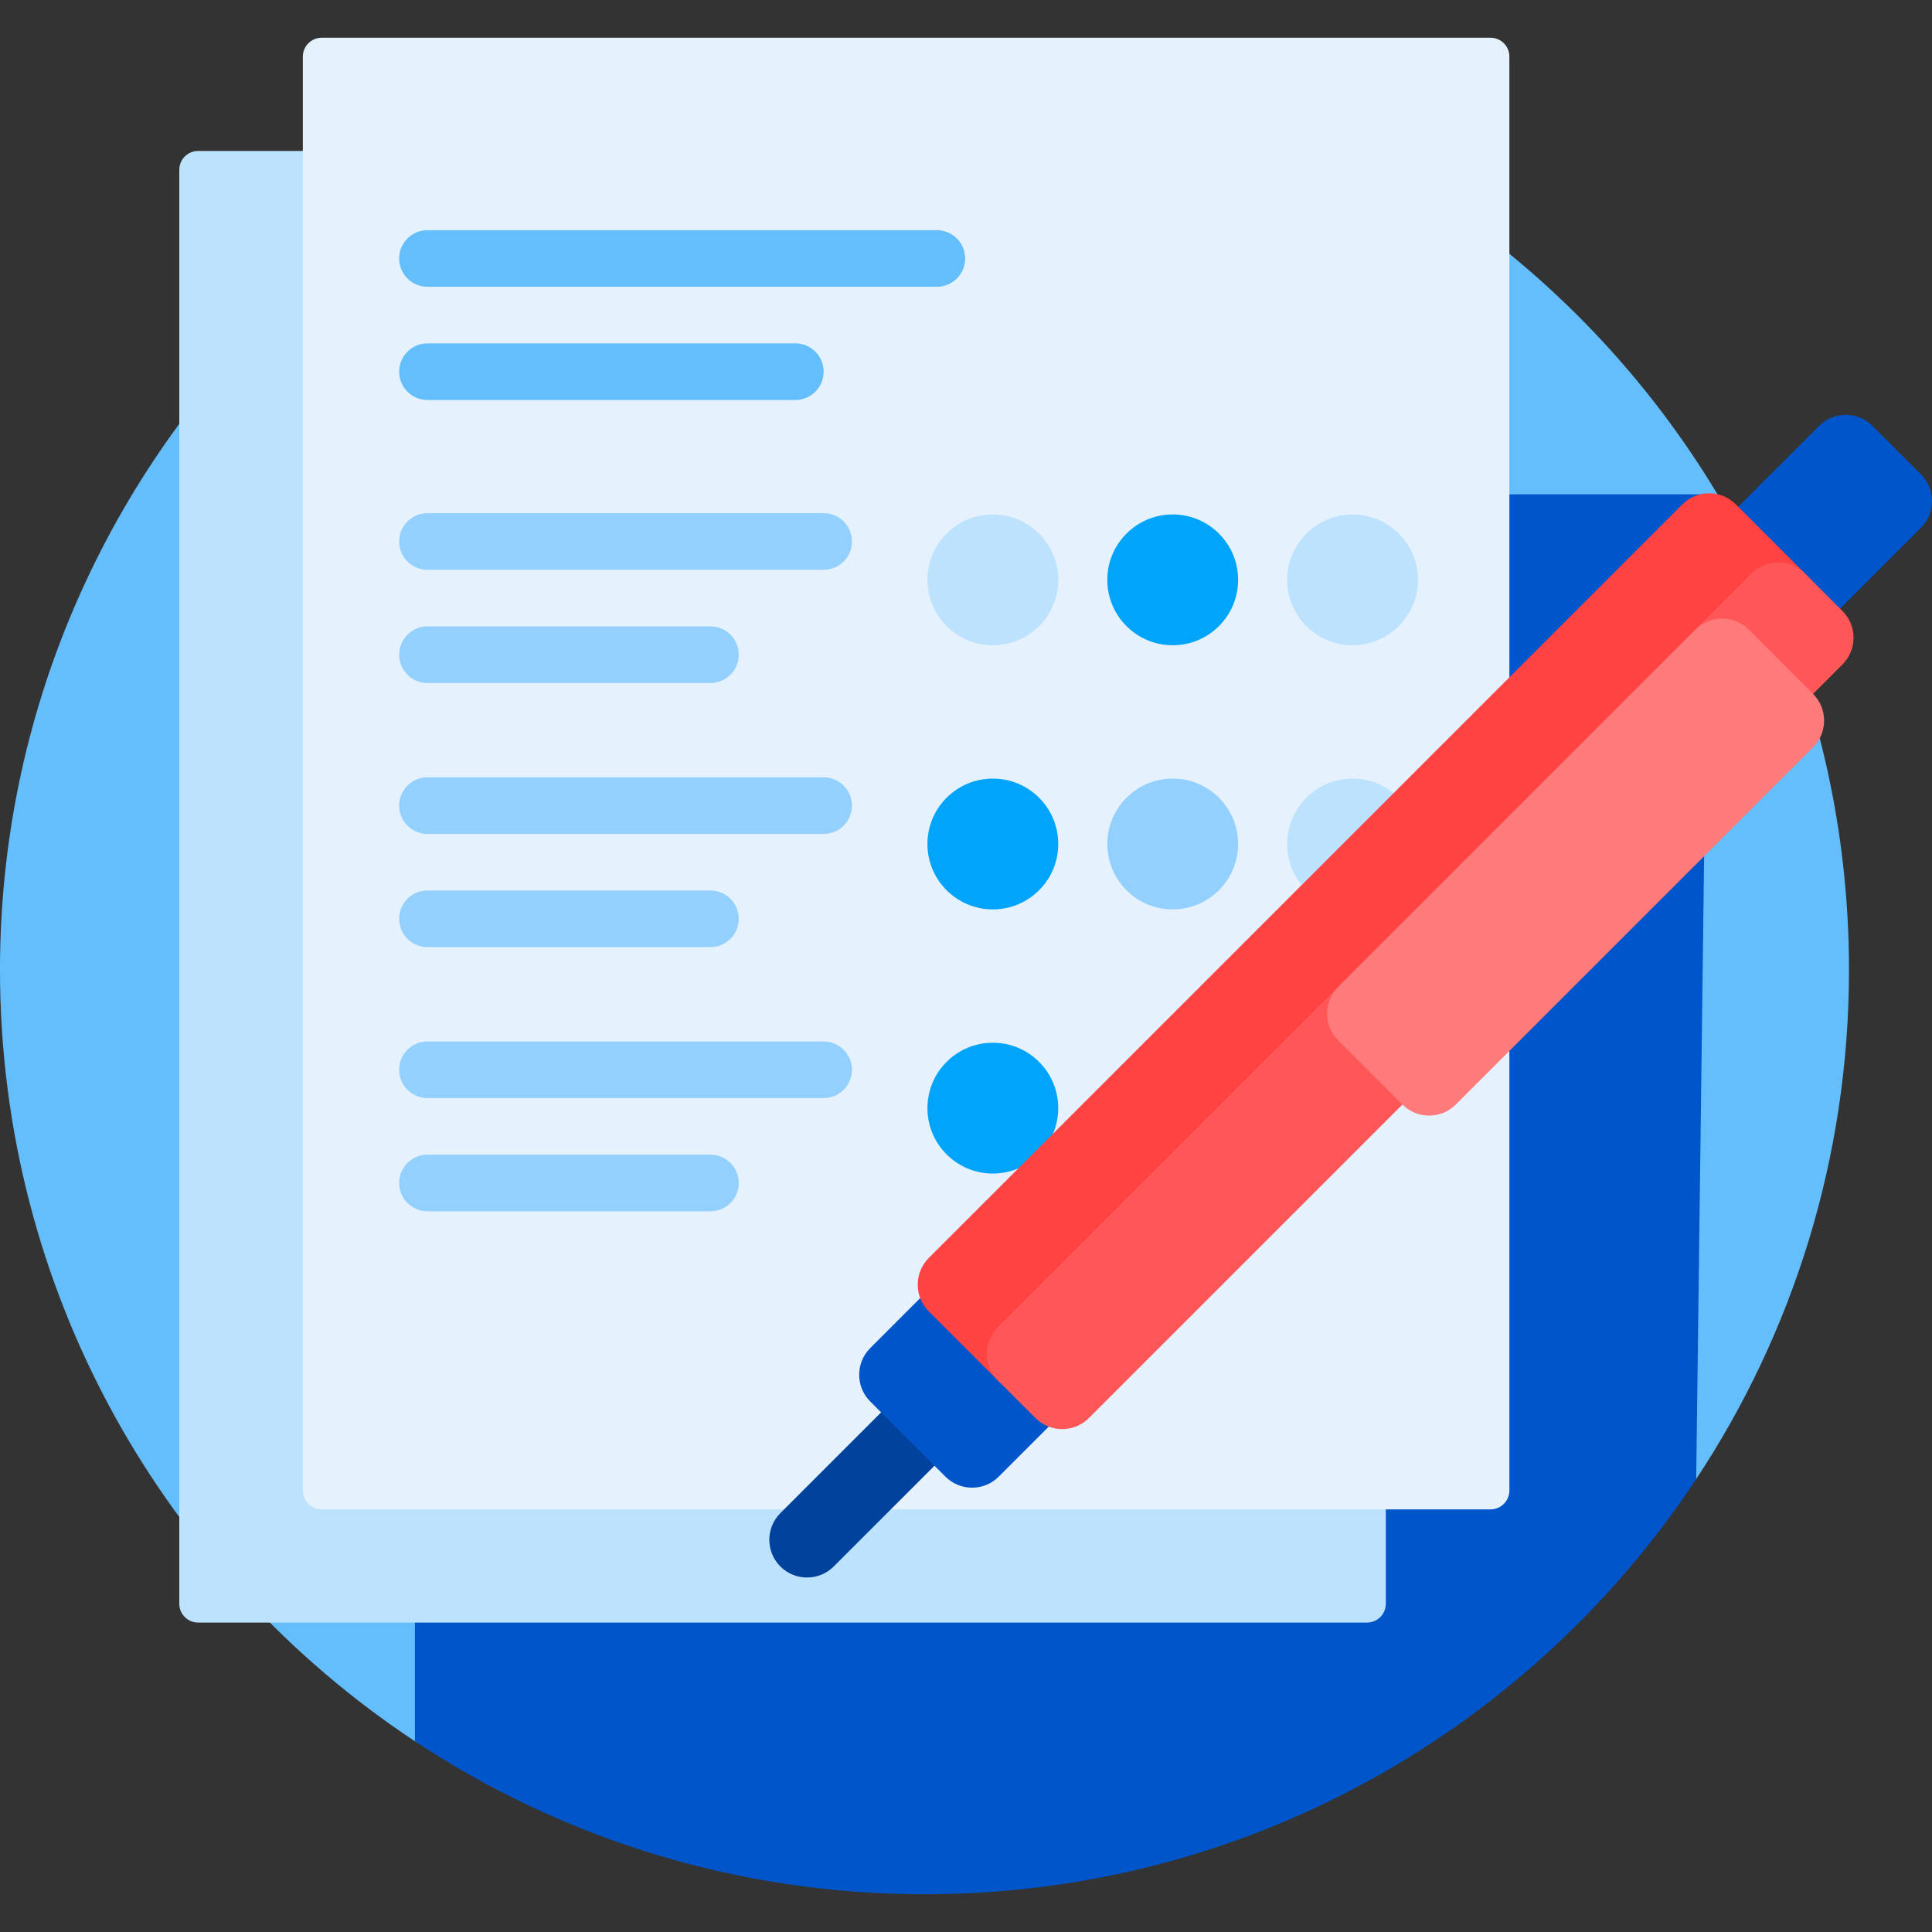
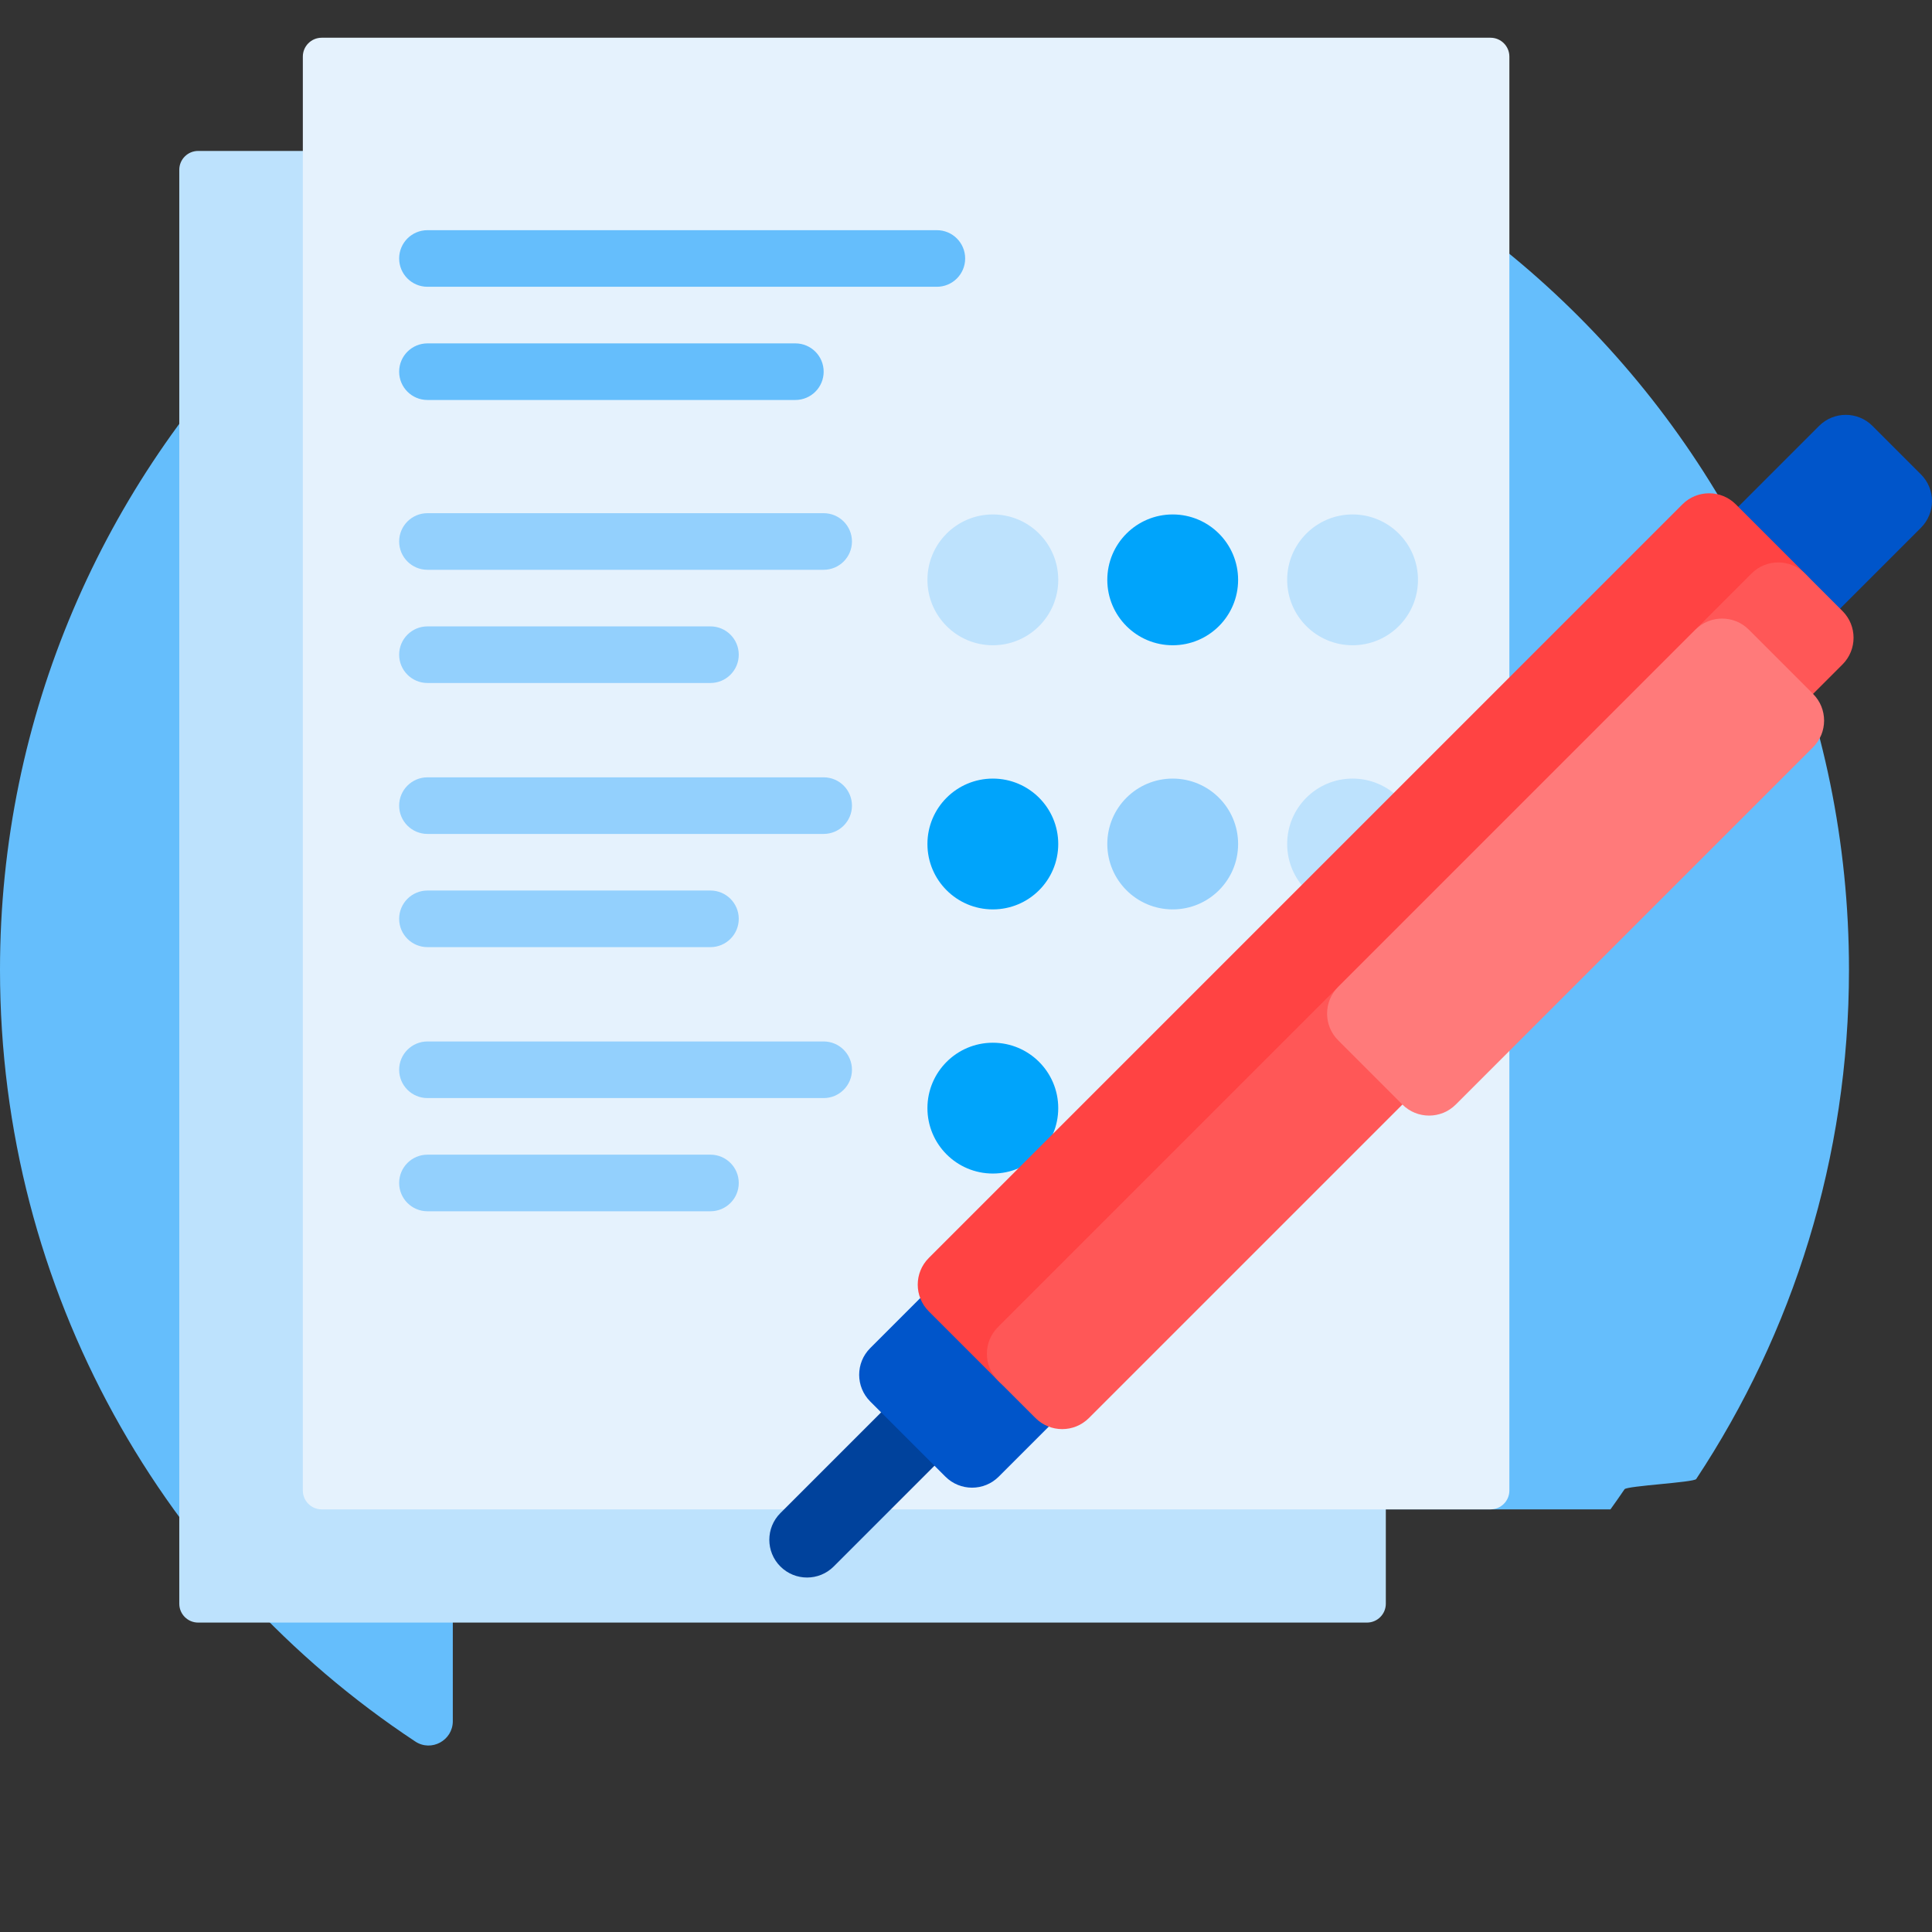
<svg xmlns="http://www.w3.org/2000/svg" id="Capa_1" enable-background="new 0 0 512 512" viewBox="0 0 512 512">
  <rect x="0" y="0" width="512" height="512" fill="#333333" stroke="none" />
  <g>
    <path d="m120 456.125c0 5.106-5.684 8.211-9.943 5.395-.033-.022-.066-.044-.099-.065-66.259-43.852-109.958-119.051-109.958-204.455 0-135.048 110.369-245.225 245.417-245 135.118.226 244.583 109.83 244.583 245 0 49.868-14.899 96.257-40.489 134.957-.6.907-18.377 1.809-18.988 2.707-1.222 1.796-2.467 3.574-3.735 5.336h-306.788z" fill="#65befc" />
-     <path d="m452.83 131-3.319 260.957c-43.844 66.306-119.07 110.043-204.511 110.043-49.905 0-96.325-14.921-135.042-40.545v-330.455z" fill="#0055ca" />
    <path d="m367.257 45v380c0 2.761-2.239 5-5 5h-309.746c-2.761 0-5-2.239-5-5v-380c0-2.761 2.239-5 5-5h309.746c2.761 0 5 2.239 5 5z" fill="#bde2fd" />
    <path d="m400 15v380c0 2.761-2.239 5-5 5h-309.746c-2.761 0-5-2.239-5-5v-380c0-2.761 2.239-5 5-5h309.746c2.761 0 5 2.239 5 5z" fill="#e5f2fd" />
    <path d="m255.779 68.5c0 4.142-3.358 7.5-7.5 7.5h-135c-4.142 0-7.5-3.358-7.5-7.5s3.358-7.5 7.5-7.5h135c4.142 0 7.5 3.358 7.5 7.5zm-45 22.5h-97.5c-4.142 0-7.5 3.358-7.5 7.5s3.358 7.5 7.5 7.5h97.5c4.142 0 7.5-3.358 7.5-7.5s-3.358-7.5-7.5-7.5z" fill="#65befc" />
    <path d="m218.279 151h-105c-4.142 0-7.5-3.358-7.5-7.5 0-4.142 3.358-7.5 7.5-7.5h105c4.142 0 7.5 3.358 7.5 7.5 0 4.142-3.358 7.5-7.5 7.5zm-22.5 22.5c0-4.142-3.358-7.5-7.5-7.5h-75c-4.142 0-7.5 3.358-7.5 7.5 0 4.142 3.358 7.5 7.5 7.5h75c4.142 0 7.5-3.358 7.5-7.5zm30 40c0-4.142-3.358-7.5-7.5-7.5h-105c-4.142 0-7.5 3.358-7.5 7.5 0 4.142 3.358 7.5 7.5 7.5h105c4.142 0 7.5-3.358 7.5-7.5zm-30 30c0-4.142-3.358-7.5-7.5-7.5h-75c-4.142 0-7.5 3.358-7.5 7.5 0 4.142 3.358 7.5 7.5 7.5h75c4.142 0 7.5-3.358 7.5-7.5zm30 40c0-4.142-3.358-7.5-7.5-7.5h-105c-4.142 0-7.5 3.358-7.5 7.5 0 4.142 3.358 7.5 7.5 7.5h105c4.142 0 7.5-3.358 7.5-7.5zm-30 30c0-4.142-3.358-7.5-7.5-7.5h-75c-4.142 0-7.5 3.358-7.5 7.5 0 4.142 3.358 7.5 7.5 7.5h75c4.142 0 7.5-3.358 7.5-7.5z" fill="#93d0fd" />
    <path d="m358.446 136.333c9.573 0 17.333 7.76 17.333 17.333s-7.76 17.334-17.333 17.334-17.333-7.76-17.333-17.333 7.76-17.334 17.333-17.334zm-78 17.334c0-9.573-7.76-17.333-17.333-17.333s-17.333 7.76-17.333 17.333 7.759 17.333 17.332 17.333 17.334-7.76 17.334-17.333zm78 52.666c9.573 0 17.333 7.76 17.333 17.333s-7.76 17.334-17.333 17.334-17.333-7.76-17.333-17.333 7.76-17.334 17.333-17.334z" fill="#bde2fd" />
    <path d="m328.112 223.667c0 9.573-7.76 17.333-17.333 17.333s-17.333-7.76-17.333-17.333 7.76-17.333 17.333-17.333 17.333 7.76 17.333 17.333z" fill="#93d0fd" />
    <path d="m328.112 153.667c0-9.573-7.76-17.333-17.333-17.333s-17.333 7.76-17.333 17.333 7.76 17.333 17.333 17.333 17.333-7.76 17.333-17.333zm-82.333 70c0 9.573 7.76 17.333 17.333 17.333s17.333-7.76 17.333-17.333-7.76-17.333-17.333-17.333-17.333 7.76-17.333 17.333zm0 70c0 9.573 7.76 17.333 17.333 17.333s17.333-7.76 17.333-17.333-7.76-17.333-17.333-17.333-17.333 7.76-17.333 17.333z" fill="#00a4fb" />
    <path d="m263.595 372.486-42.646 42.646c-3.905 3.905-10.237 3.905-14.142 0-3.905-3.905-3.905-10.237 0-14.142l42.646-42.646c3.905-3.905 10.237-3.905 14.142 0 3.906 3.905 3.906 10.237 0 14.142z" fill="#00429c" />
    <path d="m307.326 348.675-42.646 42.646c-3.905 3.905-10.237 3.905-14.142 0l-19.92-19.92c-3.905-3.905-3.905-10.237 0-14.142l42.646-42.646c3.905-3.905 10.237-3.905 14.142 0l19.92 19.92c3.906 3.905 3.906 10.237 0 14.142zm201.745-222.958-12.849-12.849c-3.905-3.905-10.237-3.905-14.142 0l-42.646 42.646c-3.905 3.905-3.905 10.237 0 14.142l12.849 12.849c3.905 3.905 10.237 3.905 14.142 0l42.646-42.646c3.905-3.905 3.905-10.236 0-14.142z" fill="#0055ca" />
    <path d="m265.997 367.377-19.859-19.859c-3.905-3.905-3.905-10.237 0-14.142l199.721-199.721c3.905-3.905 10.237-3.905 14.142 0l19.859 19.859c-3.905-3.905-10.237-3.905-14.142 0l-199.721 199.72c-3.905 3.906-3.905 10.237 0 14.143z" fill="#ff4343" />
    <path d="m488.285 176.081-199.721 199.721c-3.905 3.905-10.237 3.905-14.142 0l-9.96-9.96c-3.905-3.905-3.905-10.237 0-14.142l199.721-199.721c3.905-3.905 10.237-3.905 14.142 0l9.96 9.96c3.905 3.905 3.905 10.236 0 14.142z" fill="#ff5757" />
    <path d="m480.476 198.032-94.683 94.683c-3.905 3.905-10.237 3.905-14.142 0l-17.031-17.031c-3.905-3.905-3.905-10.237 0-14.142l94.683-94.683c3.905-3.905 10.237-3.905 14.142 0l17.031 17.031c3.905 3.905 3.905 10.237 0 14.142z" fill="#ff7a7a" />
  </g>
  <g />
  <g />
  <g />
  <g />
  <g />
  <g />
  <g />
  <g />
  <g />
  <g />
  <g />
  <g />
  <g />
  <g />
  <g />
</svg>